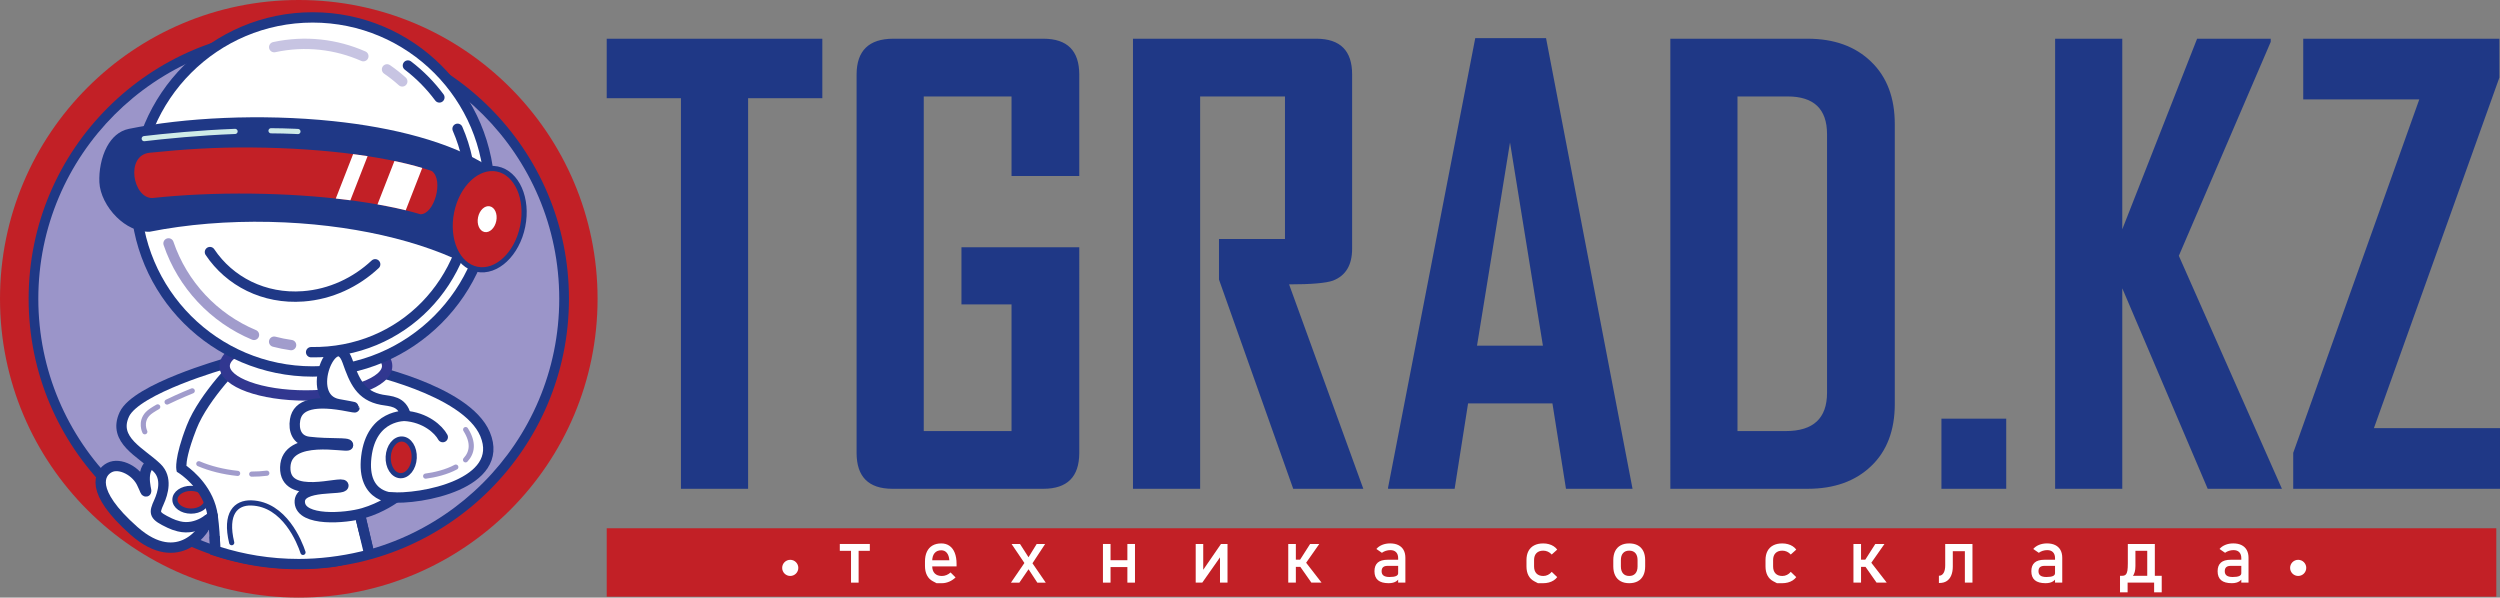
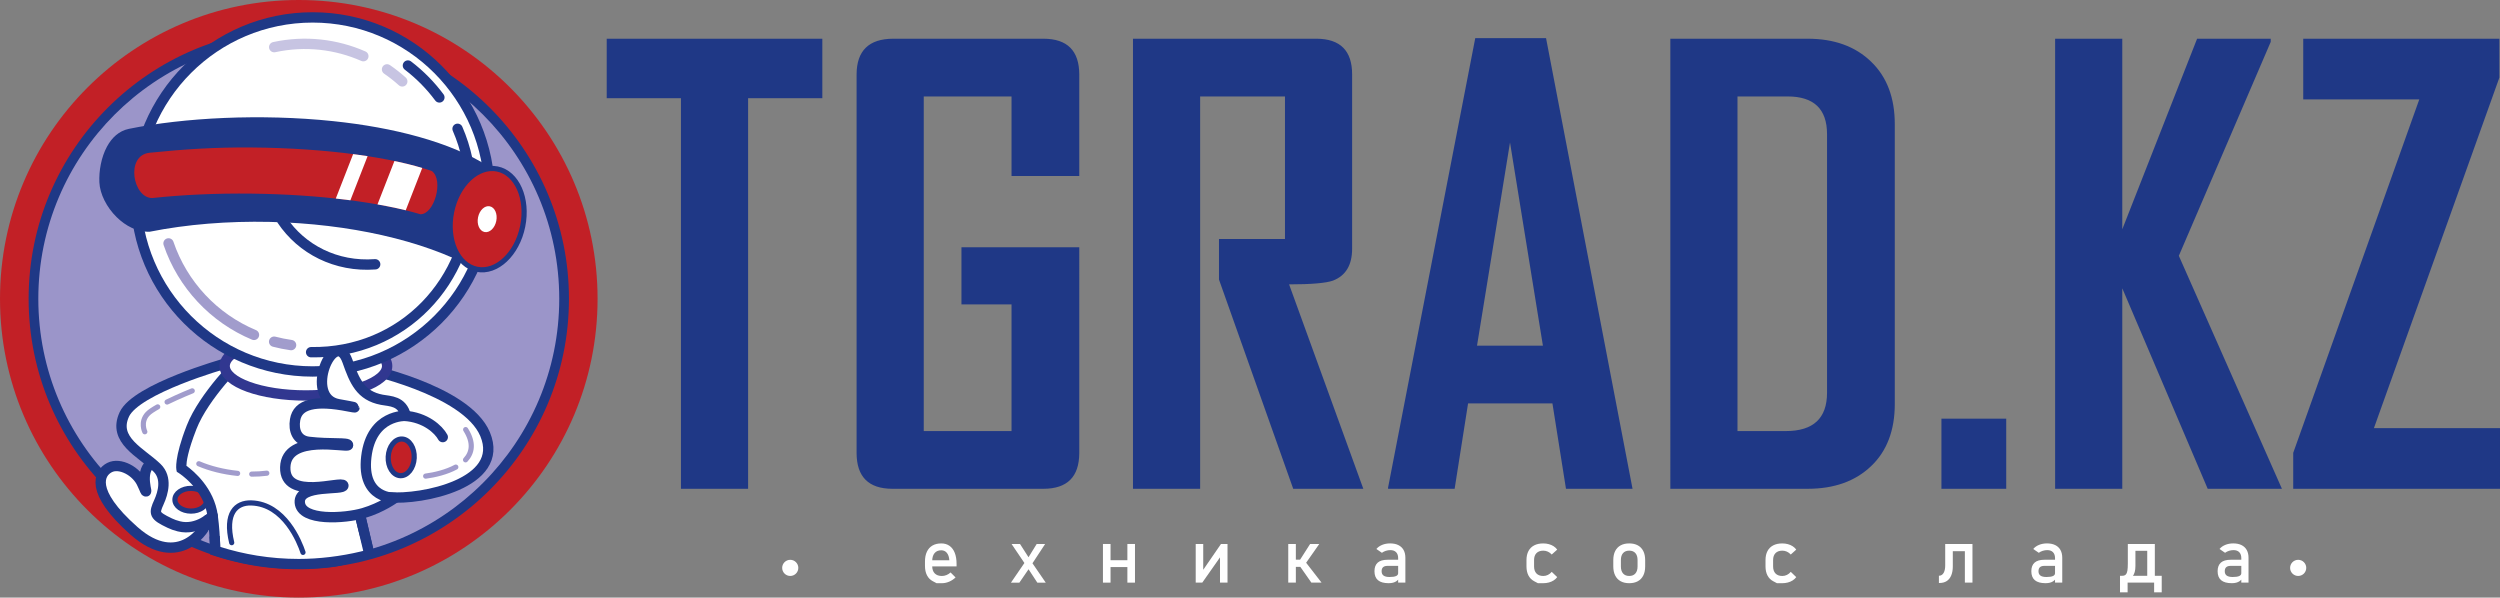
<svg xmlns="http://www.w3.org/2000/svg" version="1.1" x="0px" y="0px" width="616.497px" height="147.361px" viewBox="0 0 616.497 147.361" enable-background="new 0 0 616.497 147.361" xml:space="preserve">
  <rect x="0" y="0" width="616.497" height="147.361" fill="#808080" stroke="none" />
  <g id="Guides_For_Artboard">
</g>
  <g id="Layer_1">
-     <rect x="149.617" y="130.271" fill-rule="evenodd" clip-rule="evenodd" fill="#C22026" width="465.968" height="16.864" />
    <path fill-rule="evenodd" clip-rule="evenodd" fill="#FFFFFF" d="M194.874,138.049c1.099,0,1.99,0.892,1.99,1.99   s-0.892,1.99-1.99,1.99s-1.99-0.892-1.99-1.99S193.775,138.049,194.874,138.049L194.874,138.049z M566.727,138.049   c1.1,0,1.991,0.892,1.991,1.99s-0.892,1.99-1.991,1.99c-1.099,0-1.989-0.892-1.989-1.99S565.628,138.049,566.727,138.049z" />
    <circle fill-rule="evenodd" clip-rule="evenodd" fill="#C22026" cx="73.681" cy="73.68" r="73.68" />
    <circle fill-rule="evenodd" clip-rule="evenodd" fill="#9B95C9" cx="73.681" cy="73.68" r="65.427" />
    <path fill-rule="evenodd" clip-rule="evenodd" fill="#1F3886" d="M73.681,7.058c18.396,0,35.053,7.457,47.109,19.514   c12.056,12.056,19.514,28.712,19.514,47.109c0,18.397-7.458,35.054-19.514,47.109c-12.057,12.057-28.713,19.514-47.109,19.514   c-18.397,0-35.053-7.457-47.109-19.514C14.515,108.733,7.058,92.078,7.058,73.68c0-18.397,7.457-35.052,19.514-47.109   C38.627,14.515,55.284,7.058,73.681,7.058L73.681,7.058z M119.099,28.262C107.476,16.639,91.417,9.45,73.681,9.45   c-17.737,0-33.795,7.189-45.418,18.812C16.639,39.885,9.45,55.943,9.45,73.68c0,17.737,7.189,33.795,18.812,45.418   c11.623,11.624,27.681,18.812,45.418,18.812c17.737,0,33.795-7.188,45.418-18.812c11.623-11.623,18.812-27.681,18.812-45.418   C137.911,55.943,130.722,39.885,119.099,28.262z" />
    <path fill-rule="evenodd" clip-rule="evenodd" fill="#FFFFFF" d="M34.823,98.142c0,0-10.652,7.848,2.489,15.541   c1.063,0.623-1.503,2.171-1.593,3.513c-0.207,3.092,0,1.781,0,1.781s-5.892-6.758-8.699-3.683   c-2.807,3.074-1.372,9.349,2.393,12.935c3.765,3.586,13.653,8.714,16.136,6.634c2.483-2.081,4.341-4.258,5.997-4.037l1.481,0.198   l0.983,5.839l19.67,2.244l17.407-2.391l-2.098-9.504l5.772-4.891l14.584-1.416l10.431-5.514l-0.239-9.769l-11.795-8.72   l-12.029-4.516l-10.525,2.823L55.464,89.68L34.823,98.142z" />
    <path fill-rule="evenodd" clip-rule="evenodd" fill="none" stroke="#1F3886" stroke-width="2.553" stroke-linecap="round" stroke-linejoin="round" stroke-miterlimit="22.926" d="   M51.229,128.191c-0.278,2.144-7.119,12.521-18.202,2.701c-11.083-9.82-8.561-14.298-6.006-15.598   c2.555-1.301,6.724,0.896,8.068,4.078c0.106,0.253,0.266,0.595,0.423,0.915c0.215,0.435,0.327,0.943,0.505,0.898   c0.092-0.023,0.011-0.234-0.133-1.021c-0.291-1.59-0.354-3.424,0.326-4.692c0.295-0.55,0.587-0.92,0.85-1.167" />
    <ellipse transform="matrix(-1 -0.005 0.005 -1 93.546 246.714)" fill-rule="evenodd" clip-rule="evenodd" fill="#C22026" stroke="#1F3886" stroke-width="1.276" stroke-miterlimit="22.926" cx="47.07" cy="123.244" rx="3.955" ry="2.803" />
    <path fill-rule="evenodd" clip-rule="evenodd" fill="none" stroke="#1F3886" stroke-width="2.553" stroke-linecap="round" stroke-linejoin="round" stroke-miterlimit="22.926" d="   M52.442,127.196c0,0-3.676,3.765-8.337,2.599c-0.854-0.213-1.593-0.486-2.231-0.791c-3.917-1.868-3.963-2.356-2.663-5.225   c1.007-2.225,2.063-5.928-0.484-8.417c-3.855-3.764-11.026-6.812-8.067-13.177C33.617,95.82,55.464,89.68,55.464,89.68" />
    <path fill-rule="evenodd" clip-rule="evenodd" fill="none" stroke="#1F3886" stroke-width="2.553" stroke-linecap="round" stroke-linejoin="round" stroke-miterlimit="22.926" d="   M89.326,90.755c0,0,25.638,5.2,30.299,16.315c5.084,12.124-15.69,16.275-23.714,15.561" />
    <path fill-rule="evenodd" clip-rule="evenodd" fill="#1F3886" d="M60.248,89.622c-0.025,0.024-8.86,8.641-11.808,16.186   c-2.172,5.559-2.464,8.113-2.472,9.053c1.7,1.229,6.838,5.454,7.736,12.171c0.19,1.426,0.328,2.83,0.425,4.171   c0.114,1.564,0.178,3.123,0.209,4.566l-2.543,0.05c-0.029-1.333-0.092-2.831-0.209-4.437c-0.097-1.34-0.229-2.701-0.405-4.021   c-0.917-6.861-7.098-10.71-7.115-10.721l-0.467-0.295l-0.107-0.533c-0.001-0.008-0.611-2.777,2.575-10.932   c3.147-8.053,12.37-17.047,12.396-17.073L60.248,89.622L60.248,89.622z M89.875,136.392c-0.006,0.05-0.038,0.217-0.051,0.261   l1.165,0.082L89.875,136.392L89.875,136.392z M92.363,136.832c-0.007,0.101-0.027,0.203-0.059,0.308l-1.301-0.4l-1.144,0.276   c0,0.02-0.001,0.023-0.007,0.002l-0.005-0.005l-2.368-9.951l2.483-0.589l2.367,9.952l-0.003,0.001   c0.028,0.12,0.04,0.242,0.036,0.361V136.832L92.363,136.832z M91.002,136.739l-1.144,0.271v0.006L91.002,136.739L91.002,136.739z    M89.827,136.698l1.175,0.041l-1.143,0.271C89.857,136.944,89.838,136.751,89.827,136.698z" />
    <path fill-rule="evenodd" clip-rule="evenodd" fill="#1F3886" d="M54.192,132.165c0.035,0.589,0.066,1.212,0.091,1.853l0.029,0.844   c2.944,0.931,5.984,1.655,9.103,2.157c3.326,0.534,6.755,0.812,10.266,0.812c2.478,0,5.071-0.162,7.658-0.473   c2.6-0.312,5.181-0.769,7.62-1.357l0.817-0.202c-0.288-1.179-1.125-3.8-1.587-5.752l-0.426-1.799l2.483-0.588l0.426,1.798   c0.645,2.721,1.733,7.342,1.632,7.677l-0.136,0.449c-0.463,0.18-1.095-0.024-1.613,0.131c-2.861,0.858-6.324,1.865-8.917,2.177   c-9.785,1.174-19.61,0.214-28.971-2.892l-0.852-0.283l-0.021-0.899c-0.012-0.518-0.029-1.083-0.053-1.7   c-0.022-0.546-0.052-1.146-0.092-1.803L54.192,132.165z" />
    <ellipse fill-rule="evenodd" clip-rule="evenodd" fill="#FFFFFF" stroke="#313790" stroke-width="2.553" stroke-miterlimit="22.926" cx="75.436" cy="90.262" rx="20.035" ry="7.261" />
    <circle fill-rule="evenodd" clip-rule="evenodd" fill="#FFFFFF" stroke="#1F3886" stroke-width="2.553" stroke-linecap="round" stroke-miterlimit="22.926" cx="77.098" cy="47.948" r="43.656" />
    <path fill-rule="evenodd" clip-rule="evenodd" fill="none" stroke="#1F3886" stroke-width="2.553" stroke-linecap="round" stroke-miterlimit="22.926" d="   M100.59,16.16c2.94,2.244,5.555,4.894,7.761,7.864 M112.833,31.761c2.097,4.814,3.261,10.129,3.261,15.715   c0,21.746-16.796,39.724-39.374,39.374" />
    <path fill-rule="evenodd" clip-rule="evenodd" fill="none" stroke="#A19CCC" stroke-width="2.553" stroke-linecap="round" stroke-miterlimit="22.926" d="   M62.63,82.583c-9.874-4.129-17.609-12.359-21.073-22.561 M71.78,85.1c-1.42-0.201-2.815-0.482-4.18-0.839" />
    <path fill-rule="evenodd" clip-rule="evenodd" fill="none" stroke="#C7C4E2" stroke-width="2.553" stroke-linecap="round" stroke-miterlimit="22.926" d="   M67.614,11.624c7.678-1.654,15.312-0.713,21.987,2.231 M95.441,17.109c1.316,0.903,2.572,1.893,3.759,2.964" />
-     <path fill-rule="evenodd" clip-rule="evenodd" fill="none" stroke="#1F3886" stroke-width="2.553" stroke-linecap="round" stroke-miterlimit="22.926" d="   M92.52,65.175c-4.77,4.46-10.979,7.401-17.768,7.902c-9.659,0.712-18.145-3.69-22.981-10.915" />
+     <path fill-rule="evenodd" clip-rule="evenodd" fill="none" stroke="#1F3886" stroke-width="2.553" stroke-linecap="round" stroke-miterlimit="22.926" d="   M92.52,65.175c-9.659,0.712-18.145-3.69-22.981-10.915" />
    <path fill-rule="evenodd" clip-rule="evenodd" fill="#1F3886" d="M82.183,29.875c14.802,1.552,28.865,5.087,38.467,11.259   l0.273,0.175c0.15,2.614,0.298,5.229,0.455,7.842c-0.455,3.246-0.902,6.494-1.345,9.741c-0.944,2.482-1.88,4.967-2.82,7.45   l-0.641-0.35c-6.028-3.289-13.653-6.034-22.348-7.996c-8.385-1.892-17.759-3.055-27.652-3.275   c-5.241-0.117-10.349,0.039-15.25,0.438c-5.034,0.41-9.839,1.079-14.338,1.973l-0.039,0.008l-0.061,0.002   c-2.997,0.109-5.901-1.406-8.139-3.616c-2.443-2.414-4.111-5.682-4.24-8.571c-0.124-2.765,0.444-6.141,1.872-8.786   c1.181-2.188,2.948-3.891,5.399-4.392C45.263,29.018,64.279,27.998,82.183,29.875z" />
    <g>
      <defs>
        <path id="SVGID_3_" d="M106.505,42.188c-9.682-3.374-25.943-5.669-44.375-5.818c-9.16-0.074-16.686,0.428-25.207,1.297     c-6.105,0.623-4.136,11.261,0.656,11.166c7.359-0.793,15.705-1.191,24.55-1.084c16.738,0.202,31.686,2.167,41.541,5.083     C107.072,52.904,109.496,44.444,106.505,42.188z" />
      </defs>
      <use href="#SVGID_3_" overflow="visible" fill-rule="evenodd" clip-rule="evenodd" fill="#C22026" />
      <clipPath id="SVGID_2_">
        <use href="#SVGID_3_" overflow="visible" />
      </clipPath>
      <g clip-path="url(#SVGID_2_)">
        <path fill-rule="evenodd" clip-rule="evenodd" fill="#FFFFFF" d="M106.191,16.833h7.53L93.08,69.721h-7.53L106.191,16.833     L106.191,16.833z M95.344,16.833L74.703,69.721h3.765l20.641-52.889H95.344z" />
      </g>
    </g>
    <ellipse transform="matrix(0.199 -0.98 0.98 0.199 43.221 161.05)" fill-rule="evenodd" clip-rule="evenodd" fill="#C22026" stroke="#1F3886" stroke-width="1.276" stroke-miterlimit="22.926" cx="120.173" cy="54.073" rx="12.62" ry="8.945" />
    <ellipse transform="matrix(0.199 -0.98 0.98 0.199 43.227 161.054)" fill-rule="evenodd" clip-rule="evenodd" fill="#FFFFFF" cx="120.173" cy="54.073" rx="3.237" ry="2.293" />
-     <path fill-rule="evenodd" clip-rule="evenodd" fill="none" stroke="#CFEBE8" stroke-width="1.276" stroke-linecap="round" stroke-miterlimit="22.926" d="   M35.564,34.19c2.083-0.249,5.604-0.64,9.938-1.006c3.692-0.312,7.976-0.606,12.465-0.779 M66.837,32.248   c1.929,0.011,3.852,0.055,5.738,0.14c0.298,0.013,0.597,0.028,0.894,0.044" />
    <path fill-rule="evenodd" clip-rule="evenodd" fill="#FFFFFF" stroke="#1F3886" stroke-width="2.553" stroke-linecap="round" stroke-linejoin="round" stroke-miterlimit="22.926" d="   M85.965,100.219c-8.208-1.622-12.546-0.603-13.196,3.314c-0.426,2.567,0.436,5.075,3.4,5.427c5.29,0.627,9.771,0.09,9.682,0.807   c-0.09,0.717-15.285-2.959-15.508,5.468c-0.224,8.427,14.119,3.183,14.343,4.482c0.224,1.3-11.115-0.448-10.757,4.214   c0.358,4.661,11.116,3.944,15.688,2.6s7.799-3.765,7.799-3.765s-8.337,0.448-7.082-10.13s9.746-10.062,9.737-10.097   c-0.881-3.72-3.858-3.568-5.909-3.954c-5.292-0.992-6.757-4.659-8.481-9.541c-3.125-8.847-11.135,9.079-2.178,10.642   c0.823,0.144,1.722,0.302,2.583,0.47c0.957,0.186,1.364,0.284,1.363,0.306C87.448,100.485,86.875,100.399,85.965,100.219z" />
    <ellipse transform="matrix(0.051 -0.999 0.999 0.051 -18.835 205.853)" fill-rule="evenodd" clip-rule="evenodd" fill="#C22026" stroke="#1F3886" stroke-width="1.276" stroke-miterlimit="22.926" cx="98.924" cy="112.84" rx="4.523" ry="3.206" />
    <path fill-rule="evenodd" clip-rule="evenodd" fill="none" stroke="#1F3886" stroke-width="2.553" stroke-linecap="round" stroke-linejoin="round" stroke-miterlimit="22.926" d="   M109.185,107.788c-0.986-1.837-4.239-4.924-9.484-5.238" />
    <path fill-rule="evenodd" clip-rule="evenodd" fill="none" stroke="#A19CCC" stroke-width="1.276" stroke-linecap="round" stroke-miterlimit="22.926" d="   M49.029,114.36c2.707,1.169,6.089,2.021,9.566,2.376 M62.075,116.917c1.261,0,2.509-0.071,3.716-0.226" />
    <path fill-rule="evenodd" clip-rule="evenodd" fill="none" stroke="#A19CCC" stroke-width="1.276" stroke-linecap="round" stroke-miterlimit="22.926" d="   M104.97,117.411c2.226-0.296,5.131-0.978,7.43-2.222 M114.806,113.393c1.634-1.763,2.097-4.187,0.024-7.457" />
    <path fill-rule="evenodd" clip-rule="evenodd" fill="none" stroke="#A19CCC" stroke-width="1.276" stroke-linecap="round" stroke-miterlimit="22.926" d="   M35.711,106.471c0,0-1.209-2.42,0.718-4.438c0.472-0.494,1.373-1.086,2.463-1.696 M41.205,99.135c3-1.464,6.2-2.749,6.2-2.749" />
    <path fill-rule="evenodd" clip-rule="evenodd" fill="none" stroke="#1F3886" stroke-width="1.276" stroke-linecap="round" stroke-miterlimit="22.926" d="   M57.139,133.821c-1.757-7.229,1.04-9.918,4.841-9.8c8.168,0.255,11.911,9.664,12.738,12.199" />
    <path fill-rule="evenodd" clip-rule="evenodd" fill="#1F3886" d="M202.784,24.22h-18.304v96.316h-16.561V24.22h-18.305V9.547h53.17   V24.22L202.784,24.22z M266.147,111.747c-0.024,5.835-2.954,8.765-8.789,8.789h-37.335c-5.835-0.024-8.765-2.954-8.789-8.789   V18.336c0.024-5.835,3.027-8.765,9.007-8.789h37.118c5.835,0.024,8.765,2.954,8.789,8.789v25.06h-16.707V23.784h-21.646v82.516   h21.646V75.065h-12.348V60.974h29.055V111.747L266.147,111.747z M336.193,120.536h-17.288l-18.304-51.596c0,0,0-3.341,0-10h16.271   V23.784h-20.919v96.752h-16.561V9.547h45.252c5.859,0.024,8.789,2.954,8.789,8.789v43.001c0,4.019-1.573,6.659-4.745,7.869   c-1.719,0.605-5.303,0.92-10.799,0.92L336.193,120.536L336.193,120.536z M402.581,120.536h-16.414l-3.341-21.064h-20.799   l-3.317,21.064h-16.415v-0.29l21.5-110.844h17.457L402.581,120.536L402.581,120.536z M380.478,85.234l-8.111-50.095l-8.136,50.095   H380.478L380.478,85.234z M467.252,99.617c0,6.488-1.938,11.622-5.835,15.326c-3.898,3.729-9.104,5.593-15.666,5.593h-33.848V9.547   h33.848c6.562,0,11.768,1.889,15.666,5.666c3.897,3.753,5.835,8.886,5.835,15.399V99.617L467.252,99.617z M450.546,96.856V33.081   c0-6.198-3.245-9.297-9.733-9.297h-12.349v82.516H440.4C447.155,106.299,450.546,103.152,450.546,96.856L450.546,96.856z    M494.732,120.536h-15.979v-17.287h15.979V120.536L494.732,120.536z M562.721,120.536h-18.305l-21.064-49.441v49.441h-16.561V9.547   h16.561v46.996l18.45-46.996h18.159v0.775L537.298,63.08L562.721,120.536L562.721,120.536z M616.496,120.536h-50.991v-8.861   l31.089-87.164h-28.619V9.547h48.376v9.564l-30.943,86.462h31.089V120.536z" />
    <g>
-       <path fill="#FFFFFF" d="M207.095,134.143h7.403v1.69h-7.403V134.143z M209.859,135.144h1.874v8.533h-1.874V135.144z" />
      <path fill="#FFFFFF" d="M230.954,143.815c0,0-0.312-0.166-0.937-0.496c-0.625-0.331-1.101-0.816-1.428-1.456    s-0.491-1.413-0.491-2.319v-1.074c0-0.942,0.158-1.748,0.473-2.416c0.315-0.667,0.773-1.175,1.373-1.524    c0.601-0.349,1.323-0.523,2.168-0.523c0.796,0,1.476,0.199,2.039,0.597c0.563,0.398,0.994,0.974,1.291,1.728    c0.297,0.753,0.446,1.656,0.446,2.709v0.625h-6.429v-1.507h4.647c-0.055-0.777-0.255-1.382-0.602-1.813    c-0.346-0.432-0.81-0.647-1.391-0.647c-0.71,0-1.26,0.232-1.649,0.697c-0.389,0.466-0.583,1.124-0.583,1.975v1.213    c0,0.79,0.208,1.396,0.625,1.818c0.416,0.423,1.007,0.634,1.772,0.634c0.38,0,0.756-0.076,1.13-0.229s0.707-0.367,1.001-0.643    l1.23,1.23c-0.472,0.453-1.001,0.804-1.589,1.052c-0.588,0.248-1.179,0.372-1.773,0.372    C231.395,143.815,230.954,143.815,230.954,143.815z" />
      <path fill="#FFFFFF" d="M252.902,138.414l0.9,1.728l-2.425,3.536h-2.076L252.902,138.414z M252.958,139.342l-3.509-5.199h2.085    l2.736,4.271l3.61,5.264h-2.076L252.958,139.342z M253.563,137.523l2.085-3.38h2.085l-3.38,5.144L253.563,137.523z" />
      <path fill="#FFFFFF" d="M271.985,134.143h1.874v9.534h-1.874V134.143z M273.151,138.148h5.851v1.689h-5.851V138.148z     M278.01,134.143h1.874v9.534h-1.874V134.143z" />
      <path fill="#FFFFFF" d="M300.85,143.667v-6.769l0.22,0.238l-4.583,6.53h-1.626v-9.524h1.855v6.925l-0.22-0.238l4.601-6.687h1.607    v9.524H300.85z" />
      <path fill="#FFFFFF" d="M317.682,134.143h1.874v9.534h-1.874V134.143z M318.592,138.01h3.443v1.781h-3.443V138.01z     M320.483,138.203l2.59-4.06h2.26l-3.995,5.704L320.483,138.203z M320.566,139.654l1.461-0.964l3.866,4.987h-2.508    L320.566,139.654z" />
      <path fill="#FFFFFF" d="M339.814,143.084c-0.581-0.487-0.872-1.227-0.872-2.218c0-0.943,0.267-1.65,0.799-2.122    c0.533-0.472,1.338-0.707,2.416-0.707h2.709l0.129,1.506h-2.829c-0.49,0-0.855,0.109-1.098,0.326    c-0.242,0.218-0.362,0.55-0.362,0.997c0,0.483,0.16,0.842,0.481,1.074s0.81,0.349,1.465,0.349c0.717,0,1.251-0.076,1.604-0.229    c0.352-0.152,0.527-0.392,0.527-0.716l0.193,1.341c-0.165,0.257-0.369,0.468-0.611,0.634c-0.241,0.165-0.521,0.289-0.84,0.372    c-0.318,0.082-0.677,0.124-1.074,0.124C341.275,143.815,340.396,143.571,339.814,143.084z M344.783,137.633    c0-0.624-0.166-1.109-0.5-1.456c-0.334-0.346-0.807-0.519-1.419-0.519c-0.38,0-0.752,0.059-1.116,0.175s-0.688,0.278-0.969,0.486    l-1.369-0.937c0.361-0.435,0.838-0.773,1.429-1.015c0.591-0.242,1.248-0.363,1.97-0.363c0.79,0,1.467,0.14,2.03,0.418    s0.992,0.683,1.285,1.212c0.295,0.53,0.441,1.169,0.441,1.915v6.127h-1.782V137.633z" />
      <path fill="#FFFFFF" d="M379.248,143.815c0,0-0.308-0.162-0.923-0.487c-0.615-0.324-1.086-0.796-1.41-1.414    s-0.486-1.365-0.486-2.241v-1.57c0-0.863,0.162-1.602,0.486-2.214s0.795-1.079,1.41-1.4s1.357-0.482,2.227-0.482    c0.497,0,0.963,0.06,1.401,0.18c0.438,0.119,0.831,0.292,1.18,0.519c0.35,0.227,0.641,0.502,0.873,0.826l-1.351,1.213    c-0.27-0.307-0.584-0.542-0.945-0.708c-0.361-0.165-0.738-0.247-1.13-0.247c-0.723,0-1.283,0.202-1.681,0.605    c-0.398,0.404-0.598,0.974-0.598,1.709v1.57c0,0.753,0.198,1.335,0.593,1.745s0.957,0.615,1.686,0.615    c0.397,0,0.777-0.089,1.139-0.267c0.361-0.177,0.674-0.429,0.937-0.753l1.351,1.305c-0.239,0.318-0.533,0.589-0.882,0.812    s-0.742,0.394-1.18,0.51c-0.438,0.116-0.902,0.175-1.393,0.175C379.683,143.815,379.248,143.815,379.248,143.815z" />
      <path fill="#FFFFFF" d="M399.645,143.328c-0.588-0.324-1.037-0.797-1.346-1.419c-0.31-0.621-0.464-1.37-0.464-2.245v-1.553    c0-0.863,0.154-1.603,0.464-2.218c0.309-0.615,0.758-1.084,1.346-1.405s1.294-0.482,2.12-0.482s1.533,0.161,2.121,0.482    s1.036,0.79,1.346,1.405c0.309,0.615,0.464,1.354,0.464,2.218v1.58c0,0.869-0.155,1.611-0.464,2.228    c-0.31,0.615-0.758,1.085-1.346,1.409c-0.588,0.325-1.295,0.487-2.121,0.487S400.232,143.653,399.645,143.328z M403.284,141.417    c0.358-0.41,0.537-0.986,0.537-1.727v-1.58c0-0.74-0.179-1.313-0.537-1.718c-0.358-0.403-0.865-0.605-1.52-0.605    s-1.16,0.202-1.519,0.605c-0.358,0.404-0.537,0.978-0.537,1.718v1.58c0,0.74,0.179,1.316,0.537,1.727s0.864,0.615,1.519,0.615    S402.926,141.828,403.284,141.417z" />
      <path fill="#FFFFFF" d="M438.194,143.815c0,0-0.308-0.162-0.923-0.487c-0.616-0.324-1.086-0.796-1.41-1.414    s-0.487-1.365-0.487-2.241v-1.57c0-0.863,0.163-1.602,0.487-2.214s0.794-1.079,1.41-1.4c0.615-0.321,1.357-0.482,2.228-0.482    c0.495,0,0.962,0.06,1.4,0.18c0.438,0.119,0.831,0.292,1.181,0.519c0.349,0.227,0.639,0.502,0.872,0.826l-1.351,1.213    c-0.27-0.307-0.585-0.542-0.946-0.708c-0.36-0.165-0.737-0.247-1.129-0.247c-0.723,0-1.283,0.202-1.681,0.605    c-0.398,0.404-0.598,0.974-0.598,1.709v1.57c0,0.753,0.197,1.335,0.592,1.745c0.396,0.41,0.958,0.615,1.687,0.615    c0.398,0,0.777-0.089,1.139-0.267c0.361-0.177,0.673-0.429,0.937-0.753l1.351,1.305c-0.239,0.318-0.533,0.589-0.882,0.812    c-0.35,0.224-0.742,0.394-1.181,0.51c-0.438,0.116-0.901,0.175-1.391,0.175C438.629,143.815,438.194,143.815,438.194,143.815z" />
-       <path fill="#FFFFFF" d="M457.057,134.143h1.873v9.534h-1.873V134.143z M457.965,138.01h3.445v1.781h-3.445V138.01z     M459.857,138.203l2.59-4.06h2.26l-3.995,5.704L459.857,138.203z M459.94,139.654l1.46-0.964l3.867,4.987h-2.508L459.94,139.654z" />
      <path fill="#FFFFFF" d="M478.133,141.978c0.49,0,0.87-0.224,1.144-0.671c0.271-0.447,0.408-1.077,0.408-1.892v-5.272h1.874v5.529    c0,0.863-0.127,1.602-0.382,2.214c-0.254,0.612-0.623,1.077-1.106,1.396s-1.068,0.478-1.754,0.478h-0.184V141.978z     M480.851,134.143h4.676v1.782h-4.676V134.143z M484.534,134.143h1.874v9.534h-1.874V134.143z" />
      <path fill="#FFFFFF" d="M501.799,143.084c-0.582-0.487-0.873-1.227-0.873-2.218c0-0.943,0.267-1.65,0.799-2.122    c0.533-0.472,1.338-0.707,2.415-0.707h2.71l0.129,1.506h-2.829c-0.489,0-0.855,0.109-1.098,0.326    c-0.241,0.218-0.362,0.55-0.362,0.997c0,0.483,0.16,0.842,0.482,1.074c0.321,0.232,0.809,0.349,1.465,0.349    c0.716,0,1.25-0.076,1.603-0.229c0.353-0.152,0.528-0.392,0.528-0.716l0.192,1.341c-0.165,0.257-0.368,0.468-0.61,0.634    c-0.242,0.165-0.522,0.289-0.841,0.372c-0.318,0.082-0.677,0.124-1.074,0.124C503.259,143.815,502.38,143.571,501.799,143.084z     M506.768,137.633c0-0.624-0.167-1.109-0.501-1.456c-0.334-0.346-0.807-0.519-1.419-0.519c-0.38,0-0.752,0.059-1.116,0.175    s-0.688,0.278-0.969,0.486l-1.368-0.937c0.361-0.435,0.837-0.773,1.428-1.015c0.591-0.242,1.248-0.363,1.971-0.363    c0.79,0,1.466,0.14,2.029,0.418c0.562,0.278,0.992,0.683,1.286,1.212c0.294,0.53,0.44,1.169,0.44,1.915v6.127h-1.781V137.633z" />
      <path fill="#FFFFFF" d="M522.792,141.987h9.176v1.69h-9.176V141.987z M522.792,141.987h1.874v4.087h-1.874V141.987z     M523.132,141.987h0.22c0.38,0,0.668-0.104,0.864-0.312c0.195-0.208,0.329-0.524,0.399-0.95s0.105-1.012,0.105-1.759v-4.822h1.873    v5.446c0,1.103-0.225,1.937-0.674,2.503c-0.451,0.566-1.093,0.85-1.926,0.85h-0.22L523.132,141.987z M525.887,134.143h4.243v1.69    h-4.243V134.143z M529.506,134.143h1.874v9.534h-1.874V134.143z M531.205,141.987h1.873v4.087h-1.873V141.987z" />
      <path fill="#FFFFFF" d="M547.734,143.084c-0.582-0.487-0.872-1.227-0.872-2.218c0-0.943,0.267-1.65,0.799-2.122    c0.533-0.472,1.338-0.707,2.415-0.707h2.71l0.129,1.506h-2.829c-0.49,0-0.855,0.109-1.099,0.326    c-0.241,0.218-0.362,0.55-0.362,0.997c0,0.483,0.161,0.842,0.482,1.074s0.81,0.349,1.465,0.349c0.717,0,1.25-0.076,1.604-0.229    c0.352-0.152,0.527-0.392,0.527-0.716l0.193,1.341c-0.166,0.257-0.369,0.468-0.611,0.634c-0.241,0.165-0.521,0.289-0.84,0.372    c-0.319,0.082-0.677,0.124-1.074,0.124C549.194,143.815,548.316,143.571,547.734,143.084z M552.703,137.633    c0-0.624-0.167-1.109-0.5-1.456c-0.334-0.346-0.808-0.519-1.419-0.519c-0.381,0-0.752,0.059-1.116,0.175s-0.688,0.278-0.969,0.486    l-1.369-0.937c0.361-0.435,0.838-0.773,1.429-1.015c0.591-0.242,1.247-0.363,1.97-0.363c0.79,0,1.466,0.14,2.03,0.418    c0.562,0.278,0.992,0.683,1.285,1.212c0.294,0.53,0.44,1.169,0.44,1.915v6.127h-1.781V137.633z" />
    </g>
  </g>
</svg>